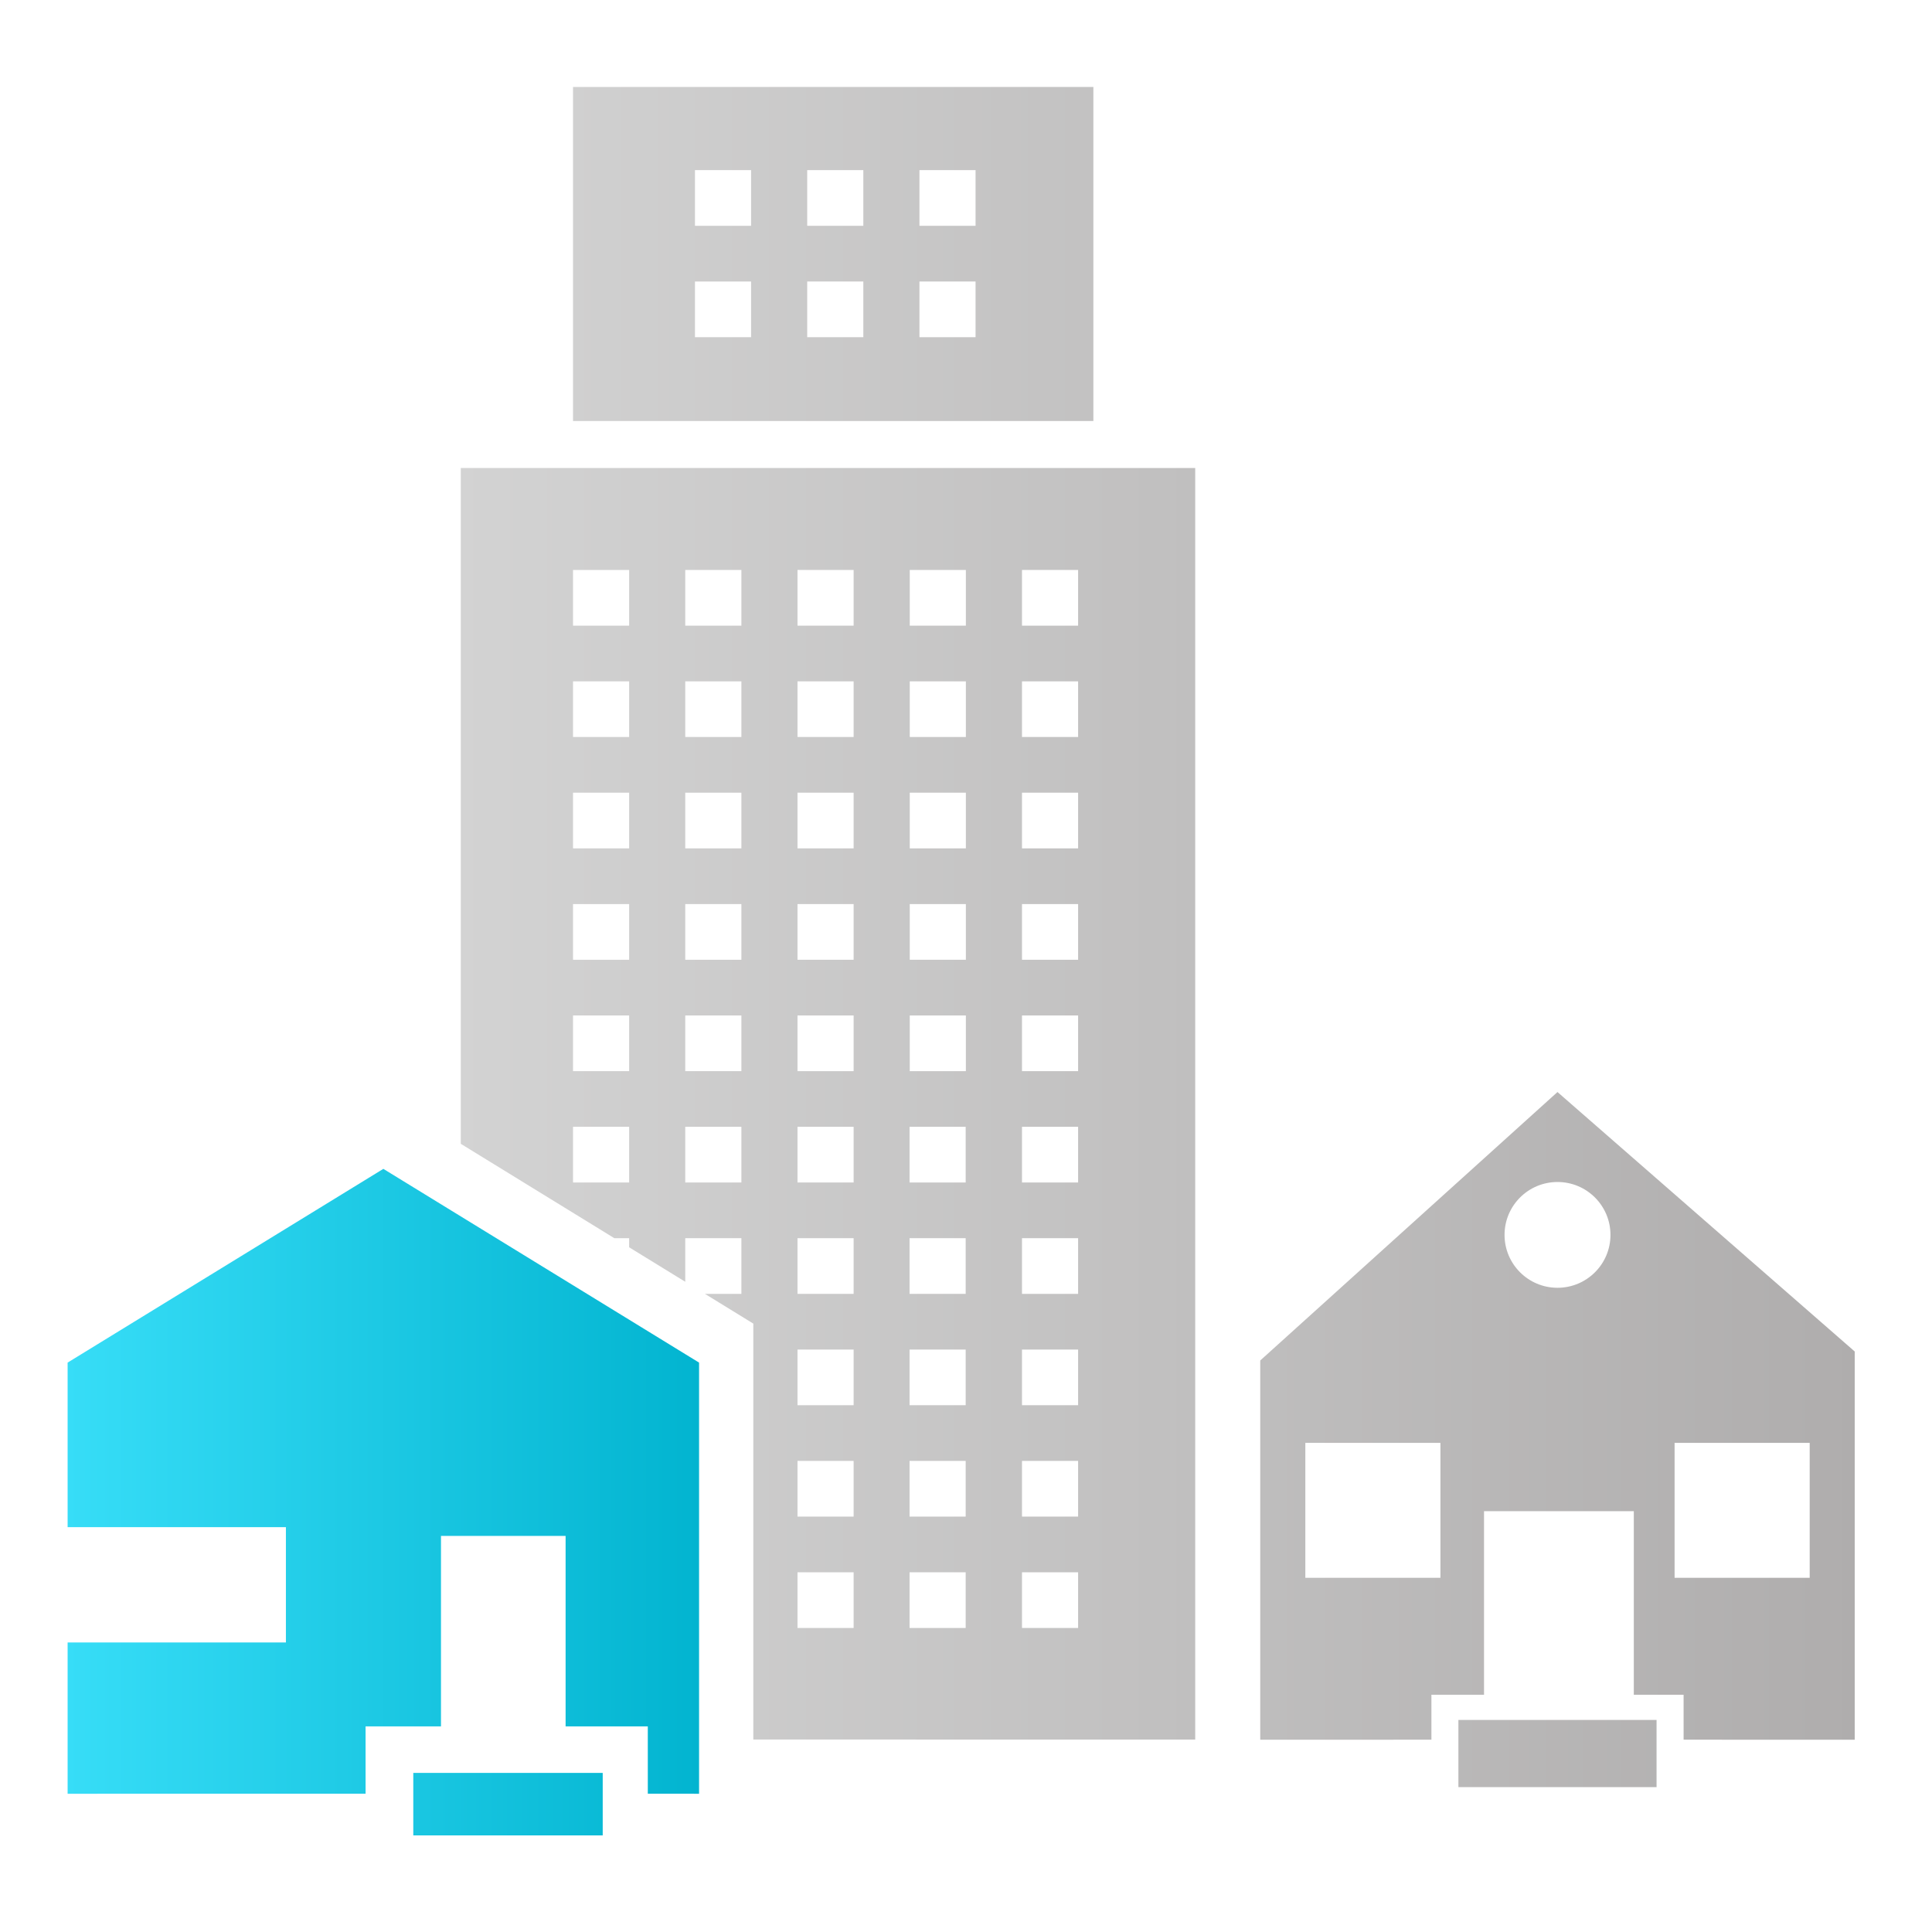
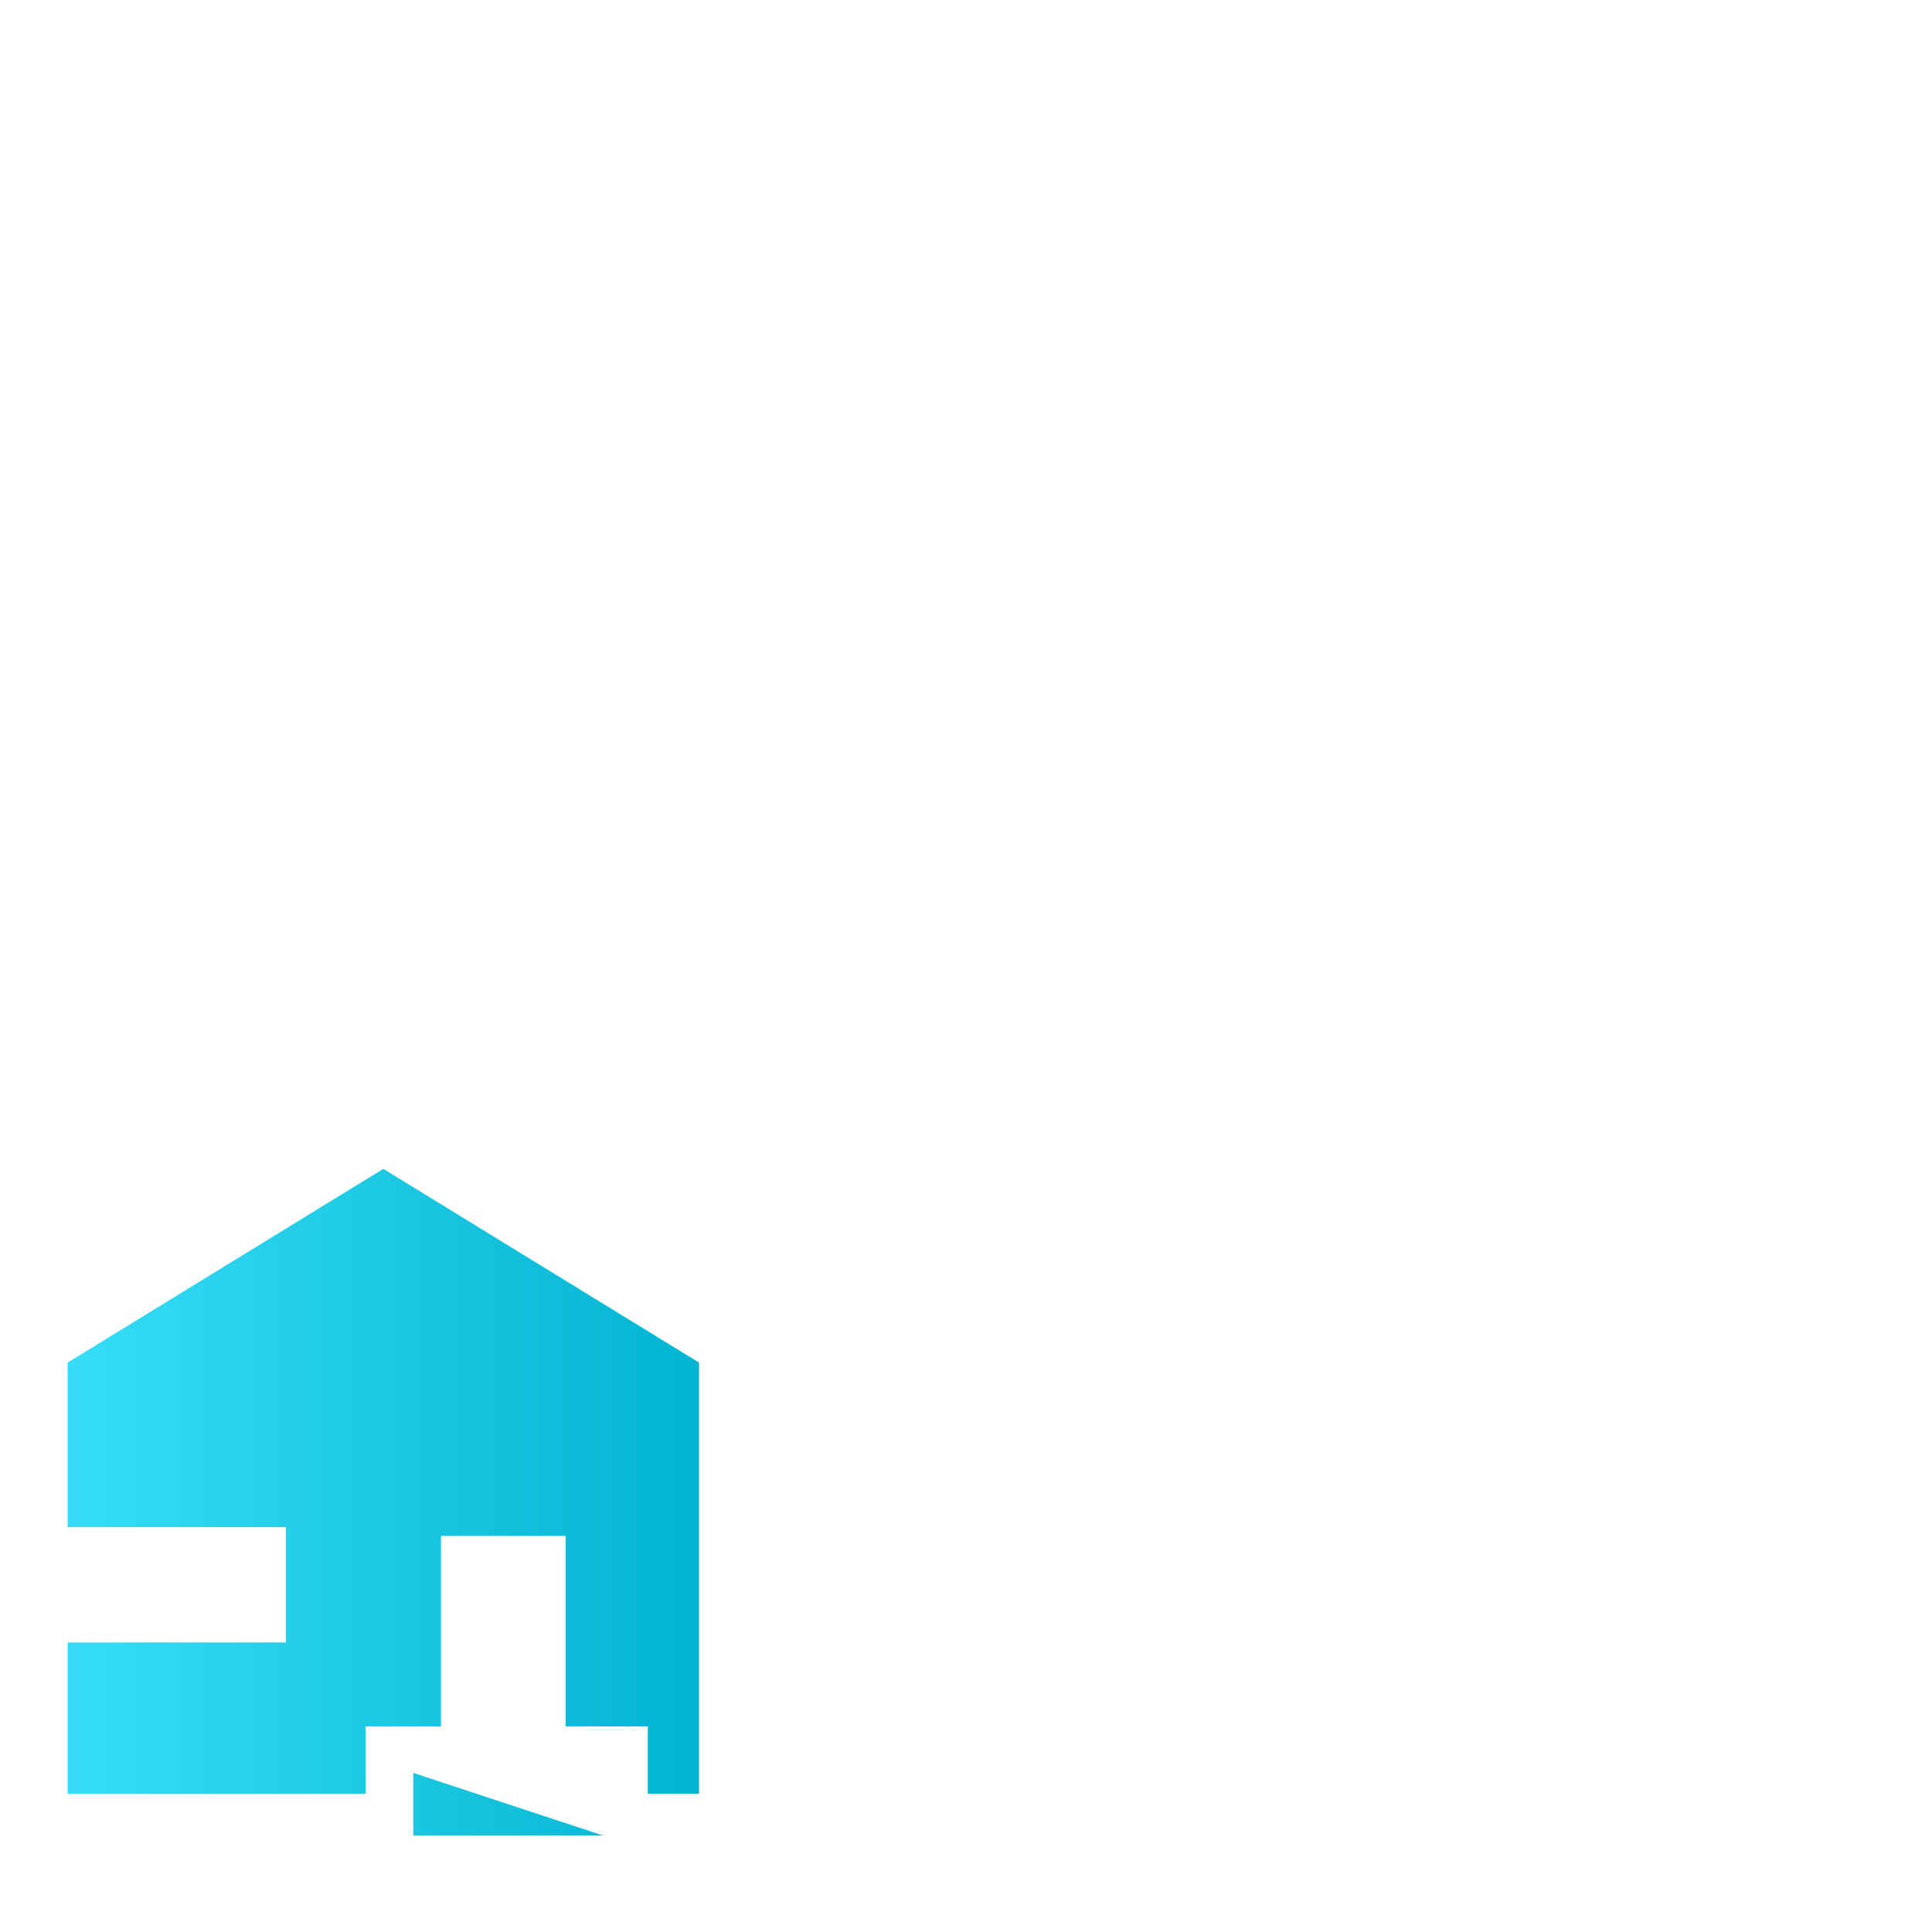
<svg xmlns="http://www.w3.org/2000/svg" width="200px" height="200px" viewBox="0 0 200 200" version="1.1">
  <title>bestand</title>
  <defs>
    <linearGradient x1="0%" y1="57.035%" x2="100%" y2="57.035%" id="linearGradient-1">
      <stop stop-color="#AFADAD" offset="0%" />
      <stop stop-color="#D3D3D3" offset="100%" />
    </linearGradient>
    <linearGradient x1="0%" y1="50%" x2="100%" y2="50%" id="linearGradient-2">
      <stop stop-color="#02B4D0" offset="0%" />
      <stop stop-color="#37DDF7" offset="100%" />
    </linearGradient>
  </defs>
  <g id="bestand" stroke="none" stroke-width="1" fill="none" fill-rule="evenodd">
    <g id="Group" transform="translate(99.5, 99.5) scale(-1, 1) translate(-99.5, -99.5) translate(7, 9)" fill-rule="nonzero">
-       <path d="M41.027,169.05 L41.027,176 L20.513,176 L20.513,169.05 L41.027,169.05 Z M30.77,104.047 L61.54,131.837 L61.54,171.094 L43.82,171.093 L43.821,166.441 L38.375,166.441 L38.375,147.435 L22.869,147.435 L22.869,166.441 L17.715,166.441 L17.714,171.093 L0,171.094 L0,130.906 L30.77,104.047 Z M144.3,39.446 L144.3,109.406 L128.406,119.175 L126.871,119.176 L126.872,120.118 L121.062,123.689 L121.062,119.176 L115.252,119.176 L115.252,124.94 L119.026,124.94 L114.017,128.019 L114.017,171.077 L68.272,171.078 L68.272,39.446 L144.3,39.446 Z M86.204,153.762 L80.395,153.762 L80.395,159.526 L86.204,159.526 L86.204,153.762 Z M109.443,153.762 L103.633,153.762 L103.633,159.526 L109.443,159.526 L109.443,153.762 Z M97.843,153.762 L92.033,153.762 L92.033,159.526 L97.843,159.526 L97.843,153.762 Z M18.647,140.366 L4.662,140.366 L4.662,154.335 L18.647,154.335 L18.647,140.366 Z M56.873,140.366 L42.888,140.366 L42.888,154.335 L56.873,154.335 L56.873,140.366 Z M86.204,142.233 L80.395,142.233 L80.395,147.998 L86.204,147.998 L86.204,142.233 Z M109.443,142.233 L103.633,142.233 L103.633,147.998 L109.443,147.998 L109.443,142.233 Z M97.843,142.233 L92.033,142.233 L92.033,147.998 L97.843,147.998 L97.843,142.233 Z M97.843,130.704 L92.033,130.704 L92.033,136.469 L97.843,136.469 L97.843,130.704 Z M109.443,130.704 L103.633,130.704 L103.633,136.469 L109.443,136.469 L109.443,130.704 Z M86.204,130.704 L80.395,130.704 L80.395,136.469 L86.204,136.469 L86.204,130.704 Z M97.843,119.176 L92.033,119.176 L92.033,124.94 L97.843,124.94 L97.843,119.176 Z M109.443,119.176 L103.633,119.176 L103.633,124.94 L109.443,124.94 L109.443,119.176 Z M86.204,119.176 L80.395,119.176 L80.395,124.94 L86.204,124.94 L86.204,119.176 Z M30.768,113.36 C27.74,113.36 25.285,115.811 25.285,118.836 C25.285,121.86 27.74,124.311 30.768,124.311 C33.795,124.311 36.25,121.86 36.25,118.836 C36.25,115.811 33.795,113.36 30.768,113.36 Z M86.204,107.647 L80.395,107.647 L80.395,113.411 L86.204,113.411 L86.204,107.647 Z M121.062,107.647 L115.252,107.647 L115.252,113.411 L121.062,113.411 L121.062,107.647 Z M132.681,107.647 L126.871,107.647 L126.871,113.411 L132.681,113.411 L132.681,107.647 Z M109.443,107.647 L103.633,107.647 L103.633,113.411 L109.443,113.411 L109.443,107.647 Z M97.843,107.647 L92.033,107.647 L92.033,113.411 L97.843,113.411 L97.843,107.647 Z M121.062,96.118 L115.252,96.118 L115.252,101.883 L121.062,101.883 L121.062,96.118 Z M97.823,96.118 L92.014,96.118 L92.014,101.883 L97.823,101.883 L97.823,96.118 Z M86.204,96.118 L80.395,96.118 L80.395,101.883 L86.204,101.883 L86.204,96.118 Z M132.681,96.118 L126.871,96.118 L126.871,101.883 L132.681,101.883 L132.681,96.118 Z M109.443,96.118 L103.633,96.118 L103.633,101.883 L109.443,101.883 L109.443,96.118 Z M86.204,84.589 L80.395,84.589 L80.395,90.354 L86.204,90.354 L86.204,84.589 Z M97.823,84.589 L92.014,84.589 L92.014,90.354 L97.823,90.354 L97.823,84.589 Z M121.062,84.589 L115.252,84.589 L115.252,90.354 L121.062,90.354 L121.062,84.589 Z M109.443,84.589 L103.633,84.589 L103.633,90.354 L109.443,90.354 L109.443,84.589 Z M132.681,84.589 L126.871,84.589 L126.871,90.354 L132.681,90.354 L132.681,84.589 Z M132.681,73.061 L126.871,73.061 L126.871,78.825 L132.681,78.825 L132.681,73.061 Z M121.062,73.061 L115.252,73.061 L115.252,78.825 L121.062,78.825 L121.062,73.061 Z M109.443,73.061 L103.633,73.061 L103.633,78.825 L109.443,78.825 L109.443,73.061 Z M97.823,73.061 L92.014,73.061 L92.014,78.825 L97.823,78.825 L97.823,73.061 Z M86.204,73.061 L80.395,73.061 L80.395,78.825 L86.204,78.825 L86.204,73.061 Z M132.681,61.532 L126.871,61.532 L126.871,67.296 L132.681,67.296 L132.681,61.532 Z M121.062,61.532 L115.252,61.532 L115.252,67.296 L121.062,67.296 L121.062,61.532 Z M97.823,61.532 L92.014,61.532 L92.014,67.296 L97.823,67.296 L97.823,61.532 Z M86.204,61.532 L80.395,61.532 L80.395,67.296 L86.204,67.296 L86.204,61.532 Z M109.443,61.532 L103.633,61.532 L103.633,67.296 L109.443,67.296 L109.443,61.532 Z M86.204,50.003 L80.395,50.003 L80.395,55.768 L86.204,55.768 L86.204,50.003 Z M132.681,50.003 L126.871,50.003 L126.871,55.768 L132.681,55.768 L132.681,50.003 Z M121.062,50.003 L115.252,50.003 L115.252,55.768 L121.062,55.768 L121.062,50.003 Z M109.443,50.003 L103.633,50.003 L103.633,55.768 L109.443,55.768 L109.443,50.003 Z M97.823,50.003 L92.014,50.003 L92.014,55.768 L97.823,55.768 L97.823,50.003 Z M132.681,0 L132.681,34.586 L78.815,34.586 L78.815,0 L132.681,0 Z M96.819,20.141 L91.01,20.141 L91.01,25.906 L96.819,25.906 L96.819,20.141 Z M108.439,20.141 L102.629,20.141 L102.629,25.906 L108.439,25.906 L108.439,20.141 Z M120.058,20.141 L114.248,20.141 L114.248,25.906 L120.058,25.906 L120.058,20.141 Z M96.819,8.613 L91.01,8.613 L91.01,14.377 L96.819,14.377 L96.819,8.613 Z M108.439,8.613 L102.629,8.613 L102.629,14.377 L108.439,14.377 L108.439,8.613 Z M120.058,8.613 L114.248,8.613 L114.248,14.377 L120.058,14.377 L120.058,8.613 Z" id="Combined-Shape" fill="url(#linearGradient-1)" />
-       <path d="M149.217,174.531 L149.217,181 L129.607,181 L129.607,174.531 L149.217,174.531 Z M152.317,112 L185,132.056 L185,149.089 L162.403,149.089 L162.403,161.024 L185,161.024 L185,176.688 L154.155,176.687 L154.156,169.715 L146.349,169.715 L146.349,149.997 L133.449,149.997 L133.449,169.715 L124.94,169.715 L124.939,176.687 L119.633,176.688 L119.633,132.056 L152.317,112 Z" id="Combined-Shape" fill="url(#linearGradient-2)" />
+       <path d="M149.217,174.531 L149.217,181 L129.607,181 L149.217,174.531 Z M152.317,112 L185,132.056 L185,149.089 L162.403,149.089 L162.403,161.024 L185,161.024 L185,176.688 L154.155,176.687 L154.156,169.715 L146.349,169.715 L146.349,149.997 L133.449,149.997 L133.449,169.715 L124.94,169.715 L124.939,176.687 L119.633,176.688 L119.633,132.056 L152.317,112 Z" id="Combined-Shape" fill="url(#linearGradient-2)" />
    </g>
  </g>
</svg>